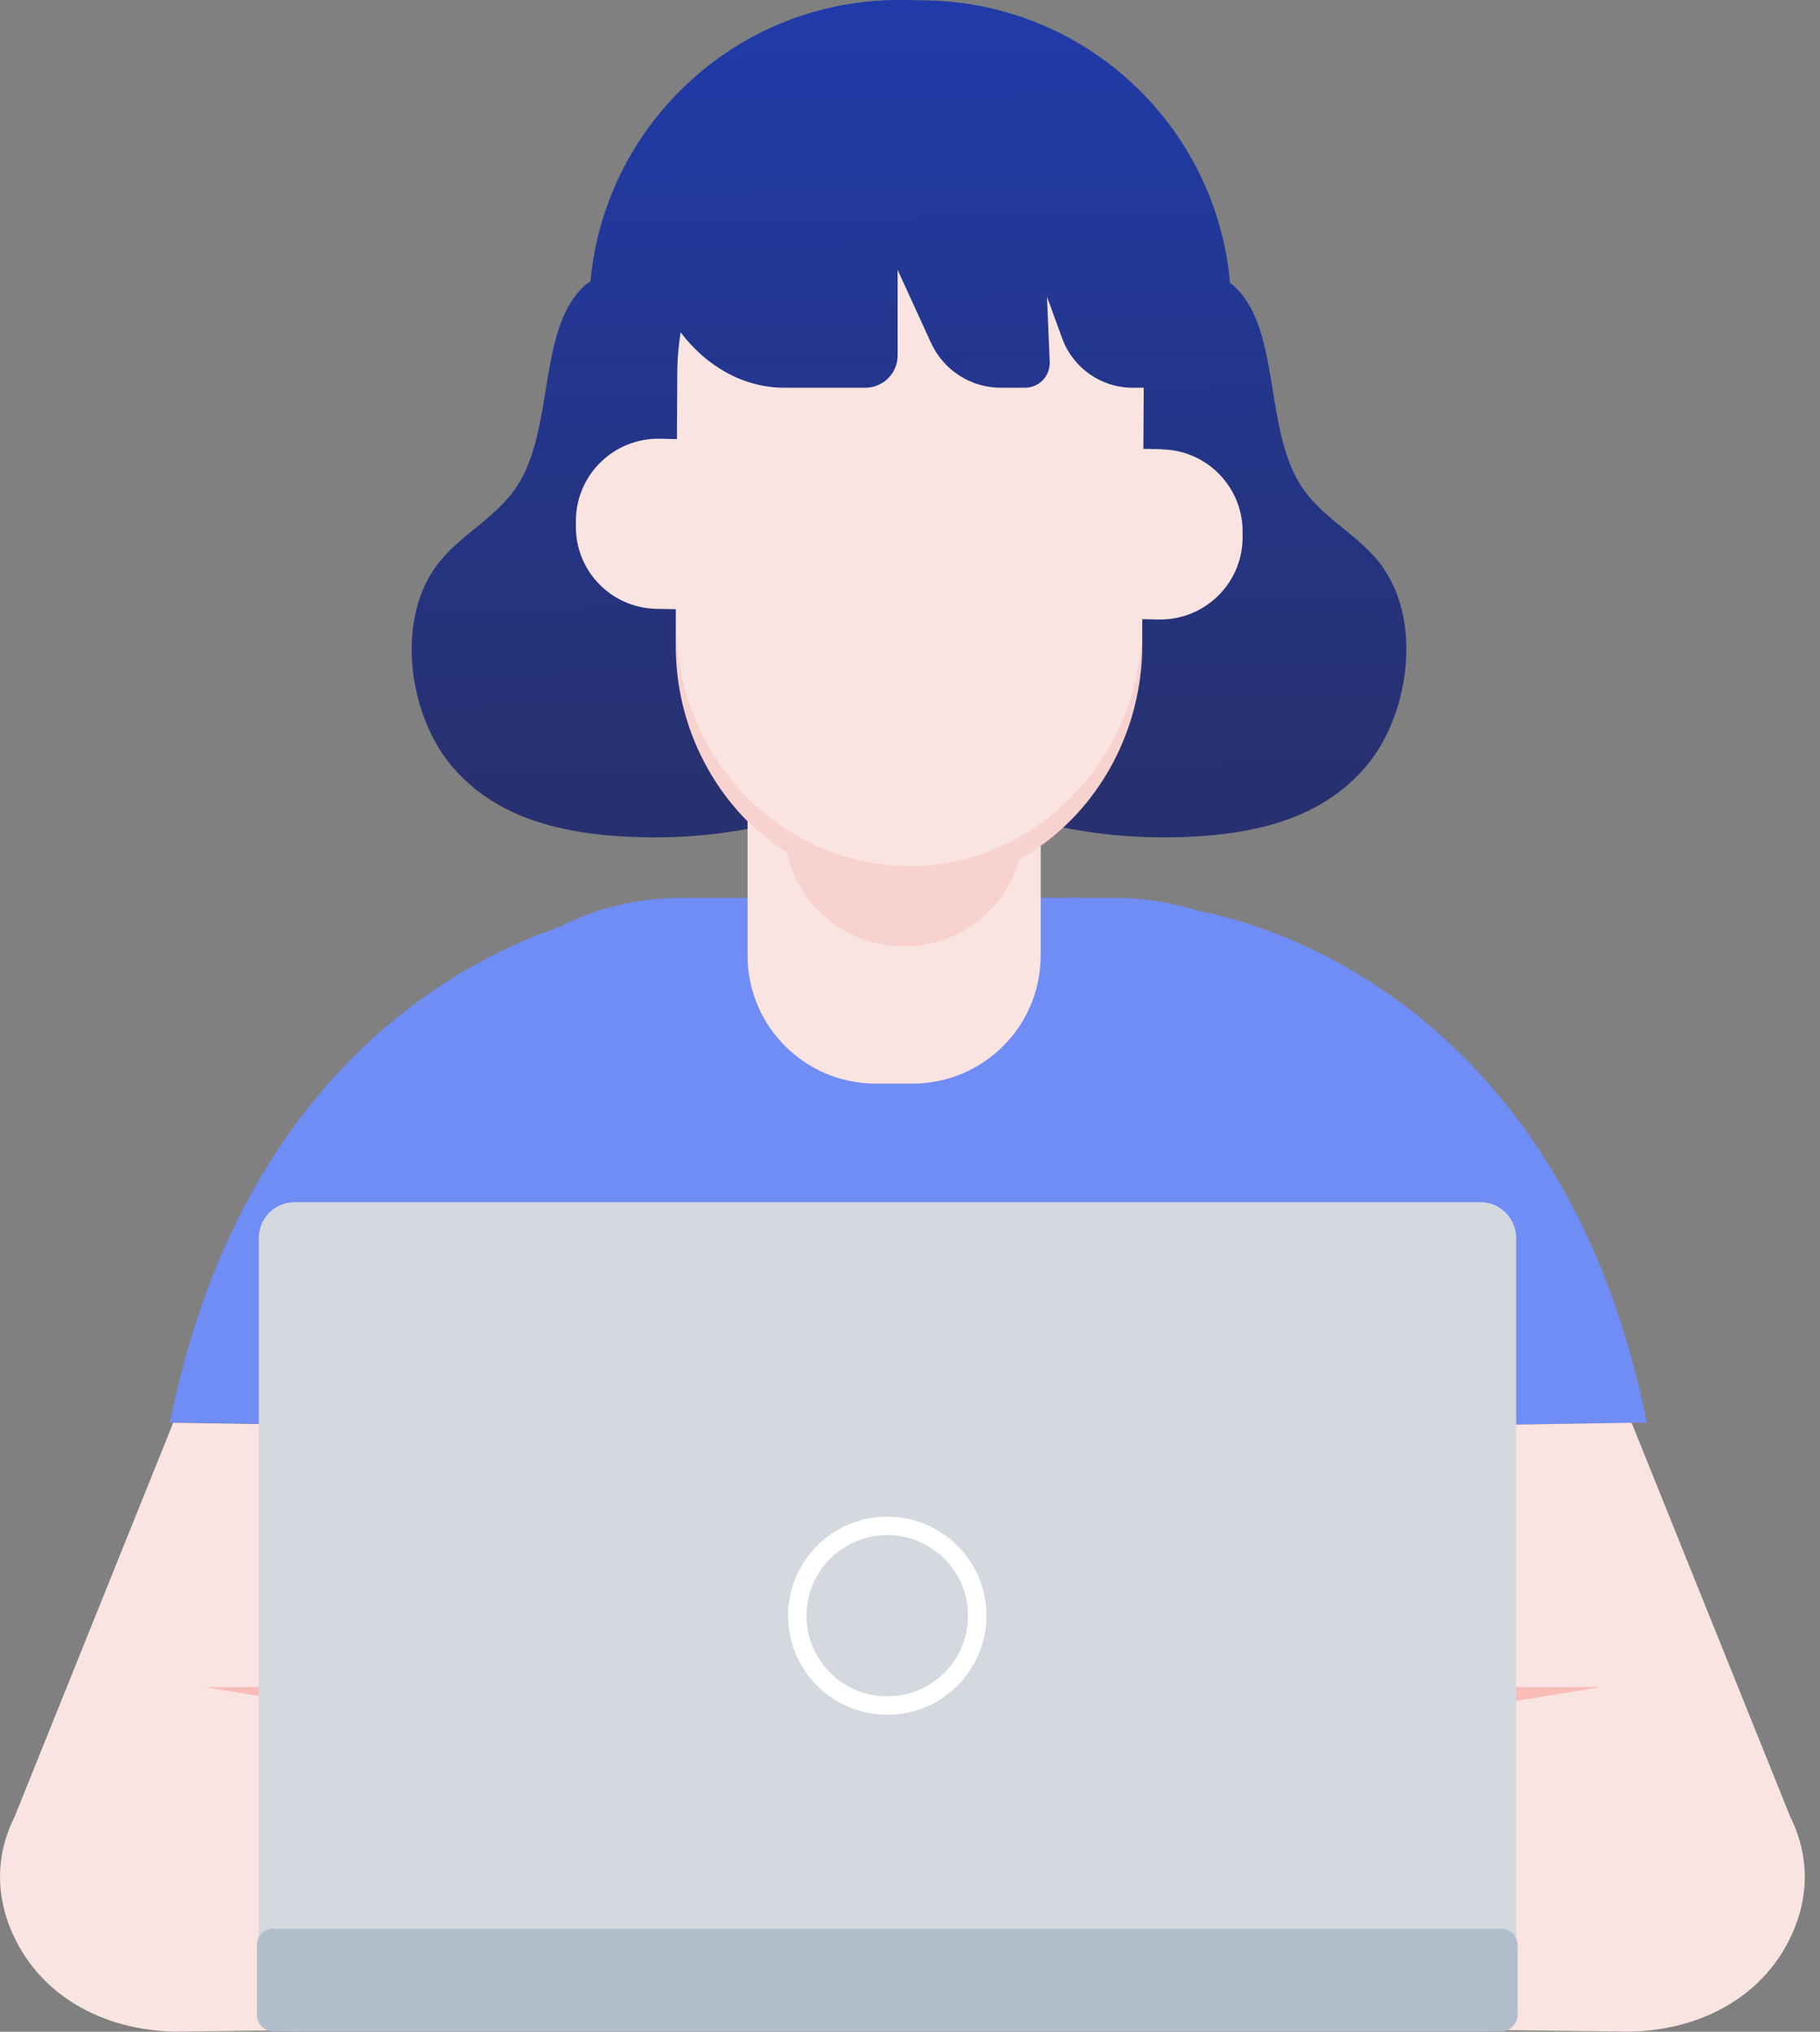
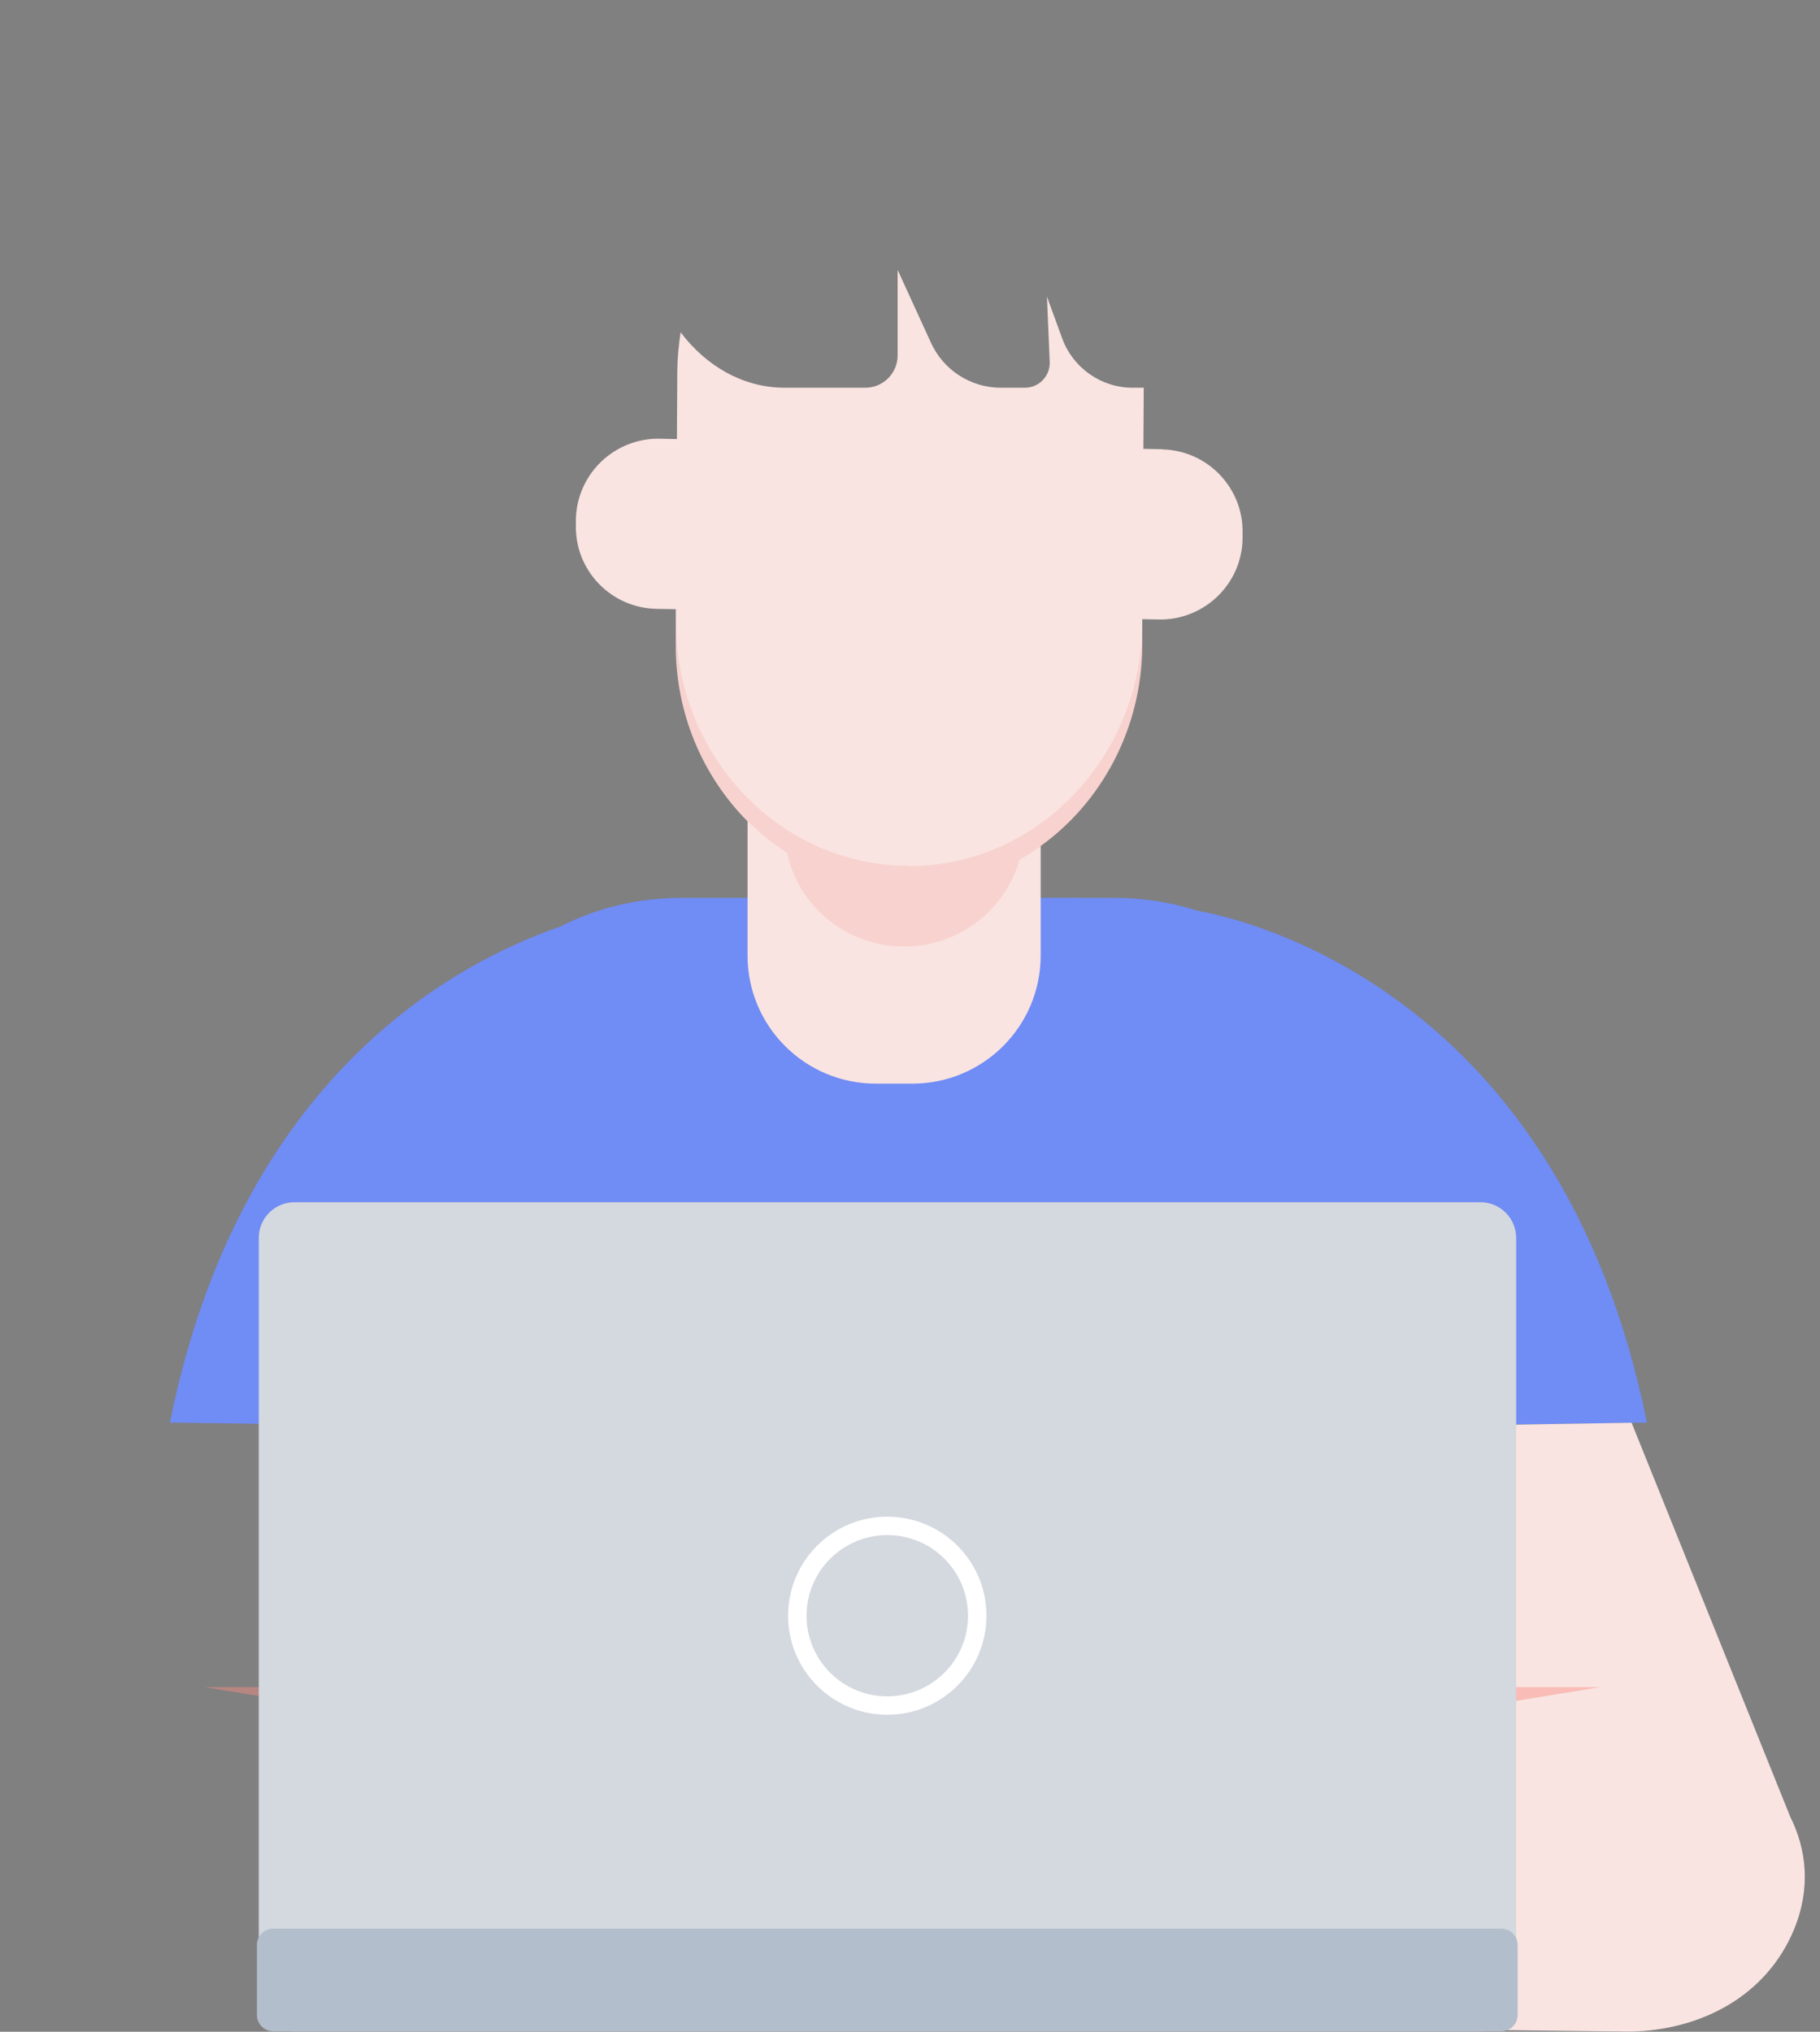
<svg xmlns="http://www.w3.org/2000/svg" width="86" height="96" viewBox="0 0 86 96" fill="none">
  <rect x="0" y="0" width="86" height="96" fill="#808080" stroke="none" />
  <path d="M77.821 67.216C73.726 46.895 58.976 43.459 56.589 43.033C55.37 42.642 54.045 42.424 52.669 42.424H32.196C30.105 42.424 28.153 42.92 26.472 43.781C21.323 45.556 11.295 51.019 8.028 67.216L20.791 67.398V92.738C20.791 93.973 21.933 94.965 23.344 94.965H61.529C62.94 94.965 64.082 93.965 64.082 92.738V67.416L77.821 67.216Z" fill="#708CF5" />
  <path d="M51.031 42.424L51.571 94.782L34.365 94.965L33.895 42.476L51.031 42.424Z" fill="#708CF5" />
  <path d="M84.564 85.788H84.573L77.098 67.224L59.247 67.511L59.586 82.543C58.21 82.865 56.833 83.187 55.448 83.439C53.017 83.891 47.599 85.24 45.168 85.692L45.673 95.626L77.028 95.991C80.408 95.93 83.484 94.286 84.773 91.163C85.575 89.215 85.374 87.371 84.564 85.779V85.788Z" fill="#F9E4E1" />
  <path opacity="0.46" d="M59.578 82.326L75.617 79.716H59.525L59.578 82.326Z" fill="#F78E84" />
-   <path d="M0.719 85.788H0.71L8.185 67.224L26.036 67.511L25.696 82.543C27.073 82.865 28.449 83.187 29.834 83.439C32.265 83.891 37.684 85.24 40.114 85.692L39.609 95.626L8.255 95.991C4.874 95.93 1.799 94.286 0.51 91.163C-0.292 89.215 -0.092 87.371 0.719 85.779V85.788Z" fill="#F9E4E1" />
  <path opacity="0.46" d="M25.696 82.326L9.657 79.716H25.757L25.696 82.326Z" fill="#F78E84" />
-   <path d="M65.371 26.836C64.238 25.227 62.435 24.531 61.398 22.826C59.717 20.051 60.518 15.406 58.227 13.44C58.192 13.414 58.157 13.396 58.122 13.37C57.478 5.993 51.353 0.157 43.774 0.017L42.763 -1.41303e-05C35.027 -0.139 28.606 5.724 27.9 13.292C27.831 13.344 27.761 13.379 27.7 13.431C25.409 15.388 26.21 20.042 24.529 22.817C23.492 24.522 21.689 25.227 20.556 26.827C18.674 29.498 19.363 33.899 21.384 36.239C23.396 38.588 26.306 39.292 29.085 39.501C33.798 39.84 38.712 38.892 42.955 36.213C47.206 38.884 52.12 39.84 56.824 39.501C59.603 39.301 62.513 38.588 64.526 36.239C66.538 33.899 67.235 29.498 65.353 26.827L65.371 26.836Z" fill="url(#paint0_linear_865_52)" fill-opacity="0.9" />
-   <path opacity="0.46" d="M32.004 17.493L31.986 20.747L32.004 17.493Z" fill="#F78E84" />
+   <path opacity="0.46" d="M32.004 17.493L31.986 20.747Z" fill="#F78E84" />
  <path d="M54.916 21.225L54.028 21.208L54.045 18.32H53.523C52.033 18.32 50.709 17.389 50.194 15.997L49.471 14.014L49.602 17.102C49.628 17.763 49.097 18.32 48.435 18.32H47.293C45.873 18.32 44.584 17.493 43.992 16.197L42.415 12.752V16.797C42.415 17.641 41.726 18.32 40.89 18.32H37.074C35.123 18.32 33.371 17.302 32.161 15.701C32.073 16.284 32.012 16.876 32.004 17.493L31.986 20.747L31.185 20.729C29.042 20.686 27.264 22.382 27.212 24.531V24.8C27.16 26.949 28.867 28.723 31.011 28.767L31.934 28.784V30.42C31.908 33.717 33.223 36.691 35.323 38.805V45.147C35.323 48.487 38.032 51.201 41.387 51.201H43.112C46.457 51.201 49.175 48.496 49.175 45.147V39.971C52.05 37.901 53.949 34.439 53.975 30.507V29.419V29.271V29.254L54.742 29.271C56.885 29.315 58.671 27.619 58.715 25.47V25.2C58.767 23.061 57.06 21.277 54.916 21.234V21.225Z" fill="#F9E4E1" />
  <path opacity="0.2" d="M42.903 40.91C36.813 40.884 31.908 35.7 31.943 29.324V28.784V30.42C31.908 34.604 34.025 38.266 37.196 40.301C37.719 42.781 39.923 44.668 42.606 44.721C45.255 44.773 47.511 43.024 48.173 40.623C51.606 38.684 53.958 34.882 53.976 30.515V29.428C53.95 35.804 48.984 40.945 42.894 40.928L42.903 40.91Z" fill="#F78E84" />
  <path d="M69.953 56.803H13.917C12.983 56.803 12.227 57.559 12.227 58.491V94.295C12.227 95.227 12.983 95.983 13.917 95.983H69.953C70.886 95.983 71.643 95.227 71.643 94.295V58.491C71.643 57.559 70.886 56.803 69.953 56.803Z" fill="#D4D8DF" />
  <path d="M41.926 81.021C39.339 81.021 37.239 78.924 37.239 76.341C37.239 73.757 39.339 71.661 41.926 71.661C44.514 71.661 46.613 73.757 46.613 76.341C46.613 78.924 44.514 81.021 41.926 81.021ZM41.926 72.531C39.827 72.531 38.111 74.236 38.111 76.341C38.111 78.446 39.818 80.151 41.926 80.151C44.035 80.151 45.742 78.446 45.742 76.341C45.742 74.236 44.035 72.531 41.926 72.531Z" fill="white" />
  <path d="M70.946 91.129H12.906C12.483 91.129 12.14 91.471 12.14 91.894V95.208C12.14 95.631 12.483 95.974 12.906 95.974H70.946C71.369 95.974 71.713 95.631 71.713 95.208V91.894C71.713 91.471 71.369 91.129 70.946 91.129Z" fill="#B3BECC" />
  <defs>
    <linearGradient id="paint0_linear_865_52" x1="44.868" y1="37.064" x2="44.312" y2="-2.878" gradientUnits="userSpaceOnUse">
      <stop stop-color="#1E286D" />
      <stop offset="1" stop-color="#1434B3" />
    </linearGradient>
  </defs>
</svg>